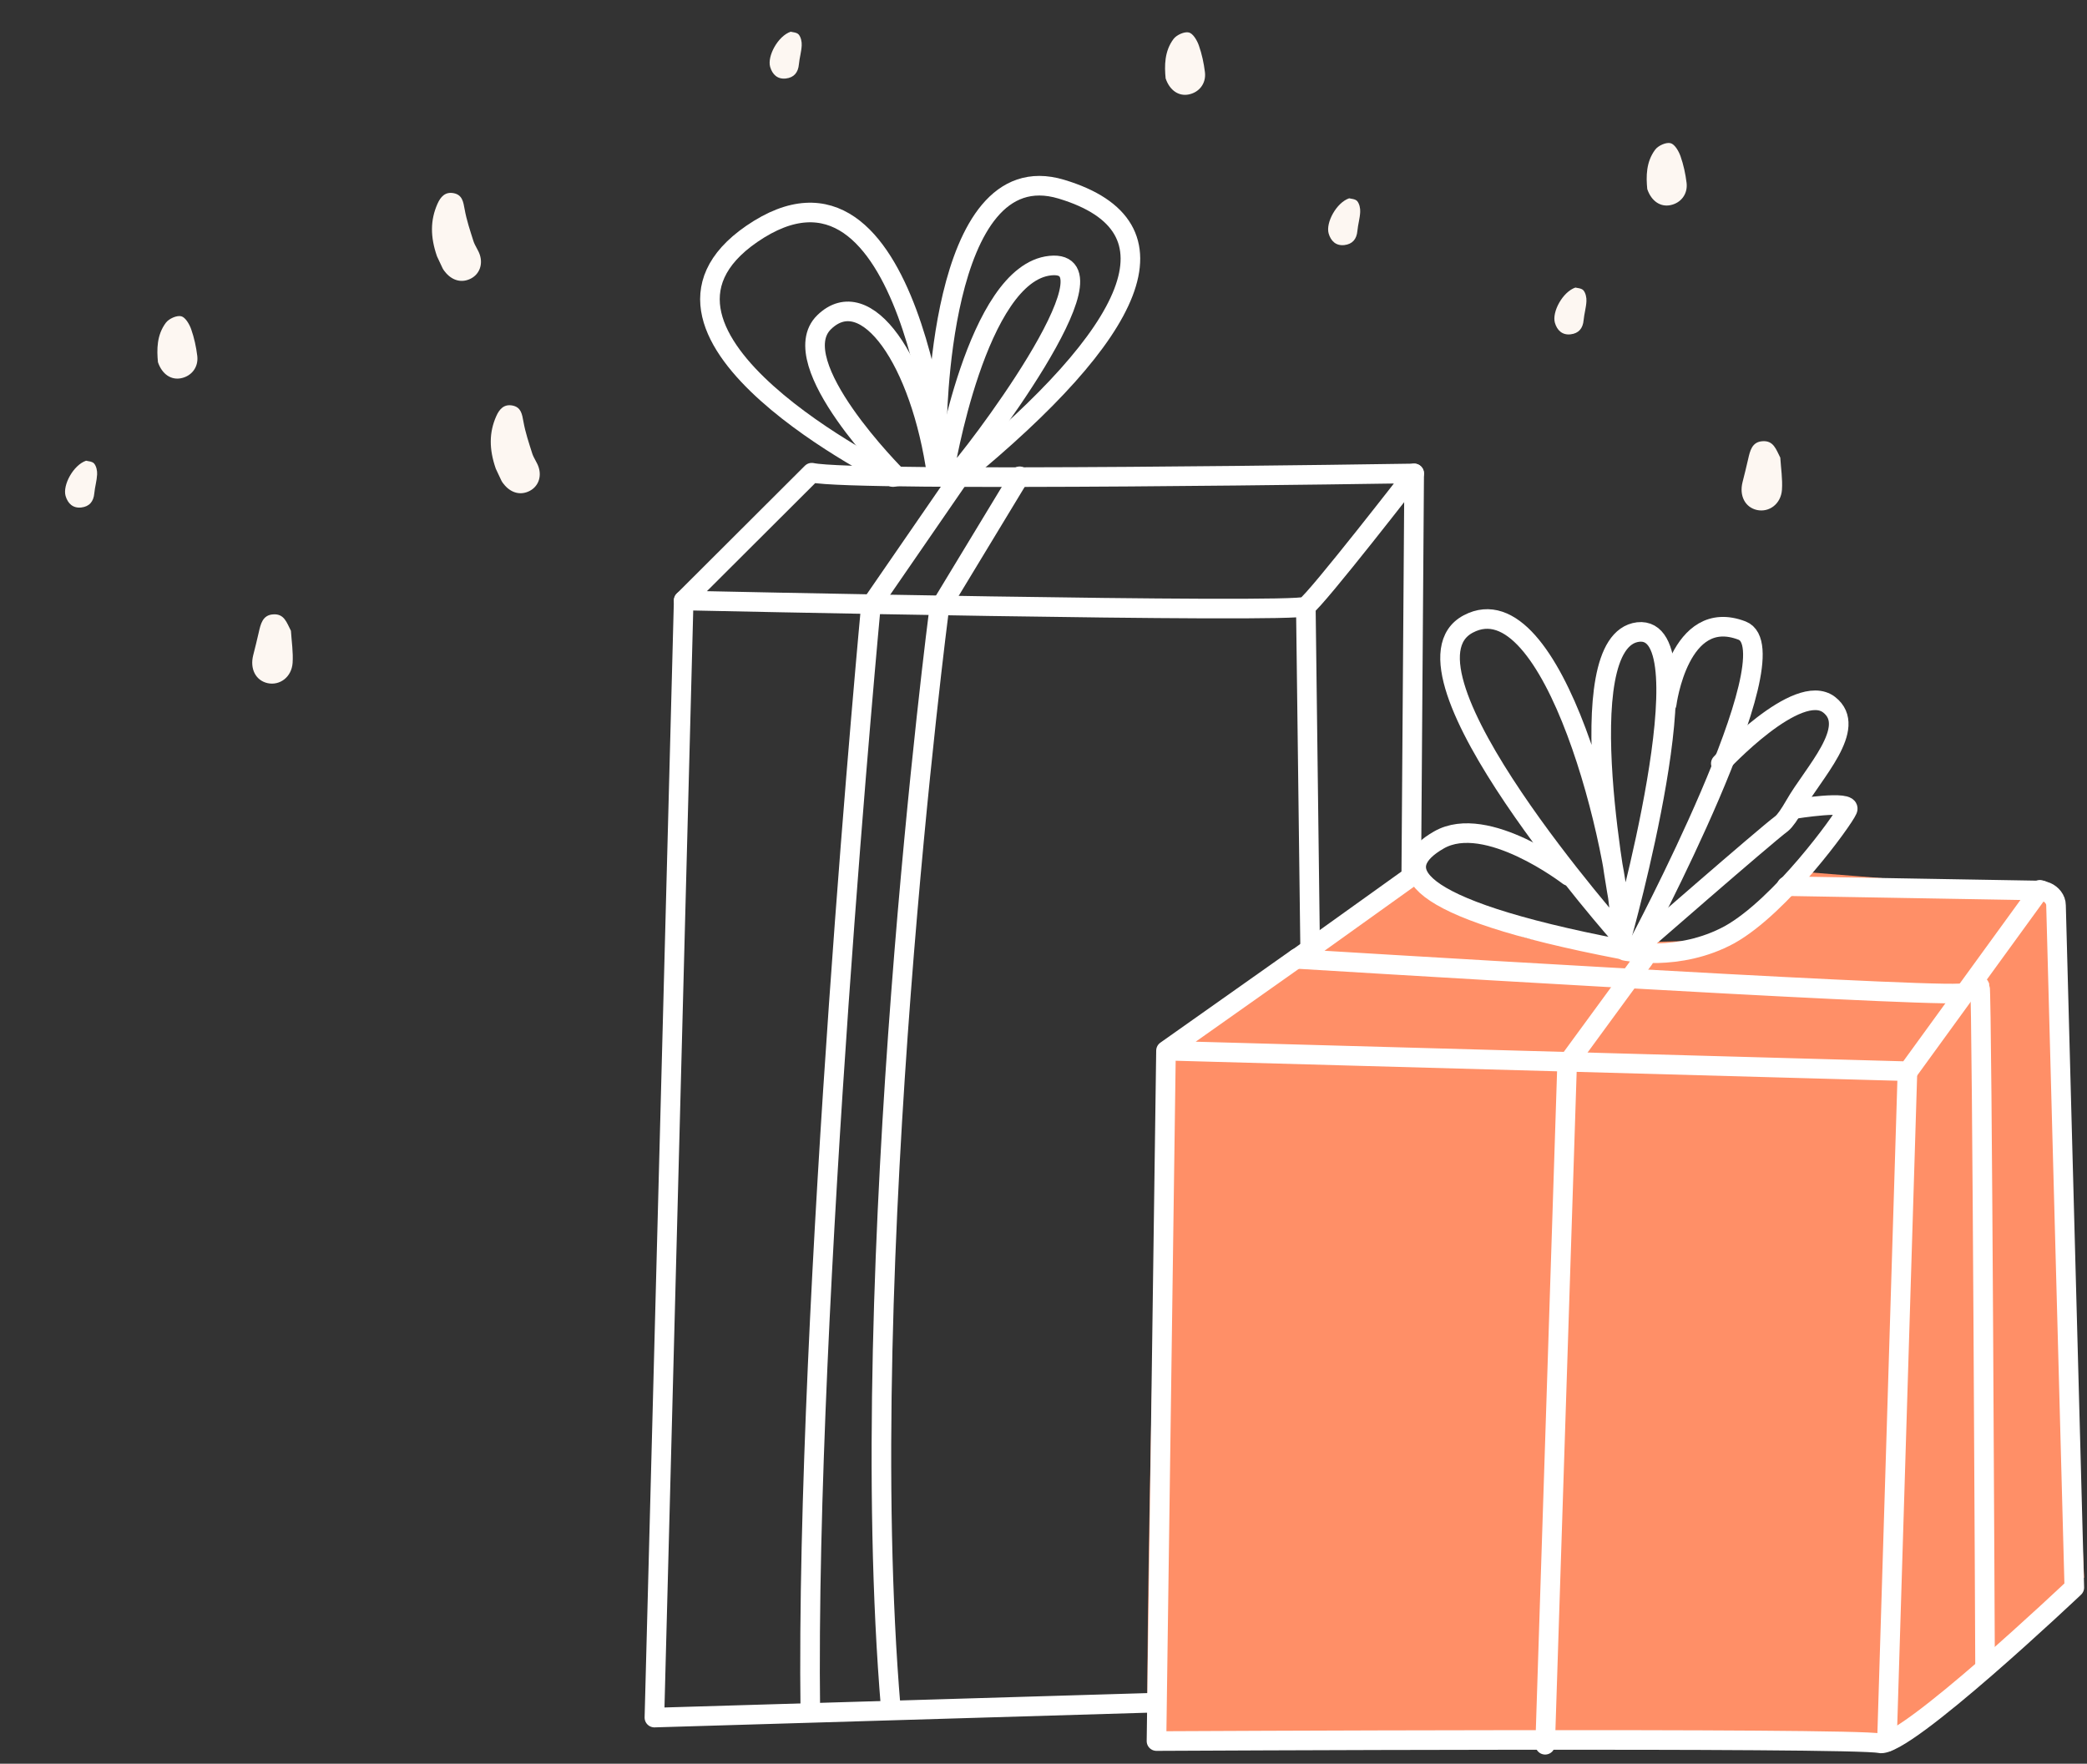
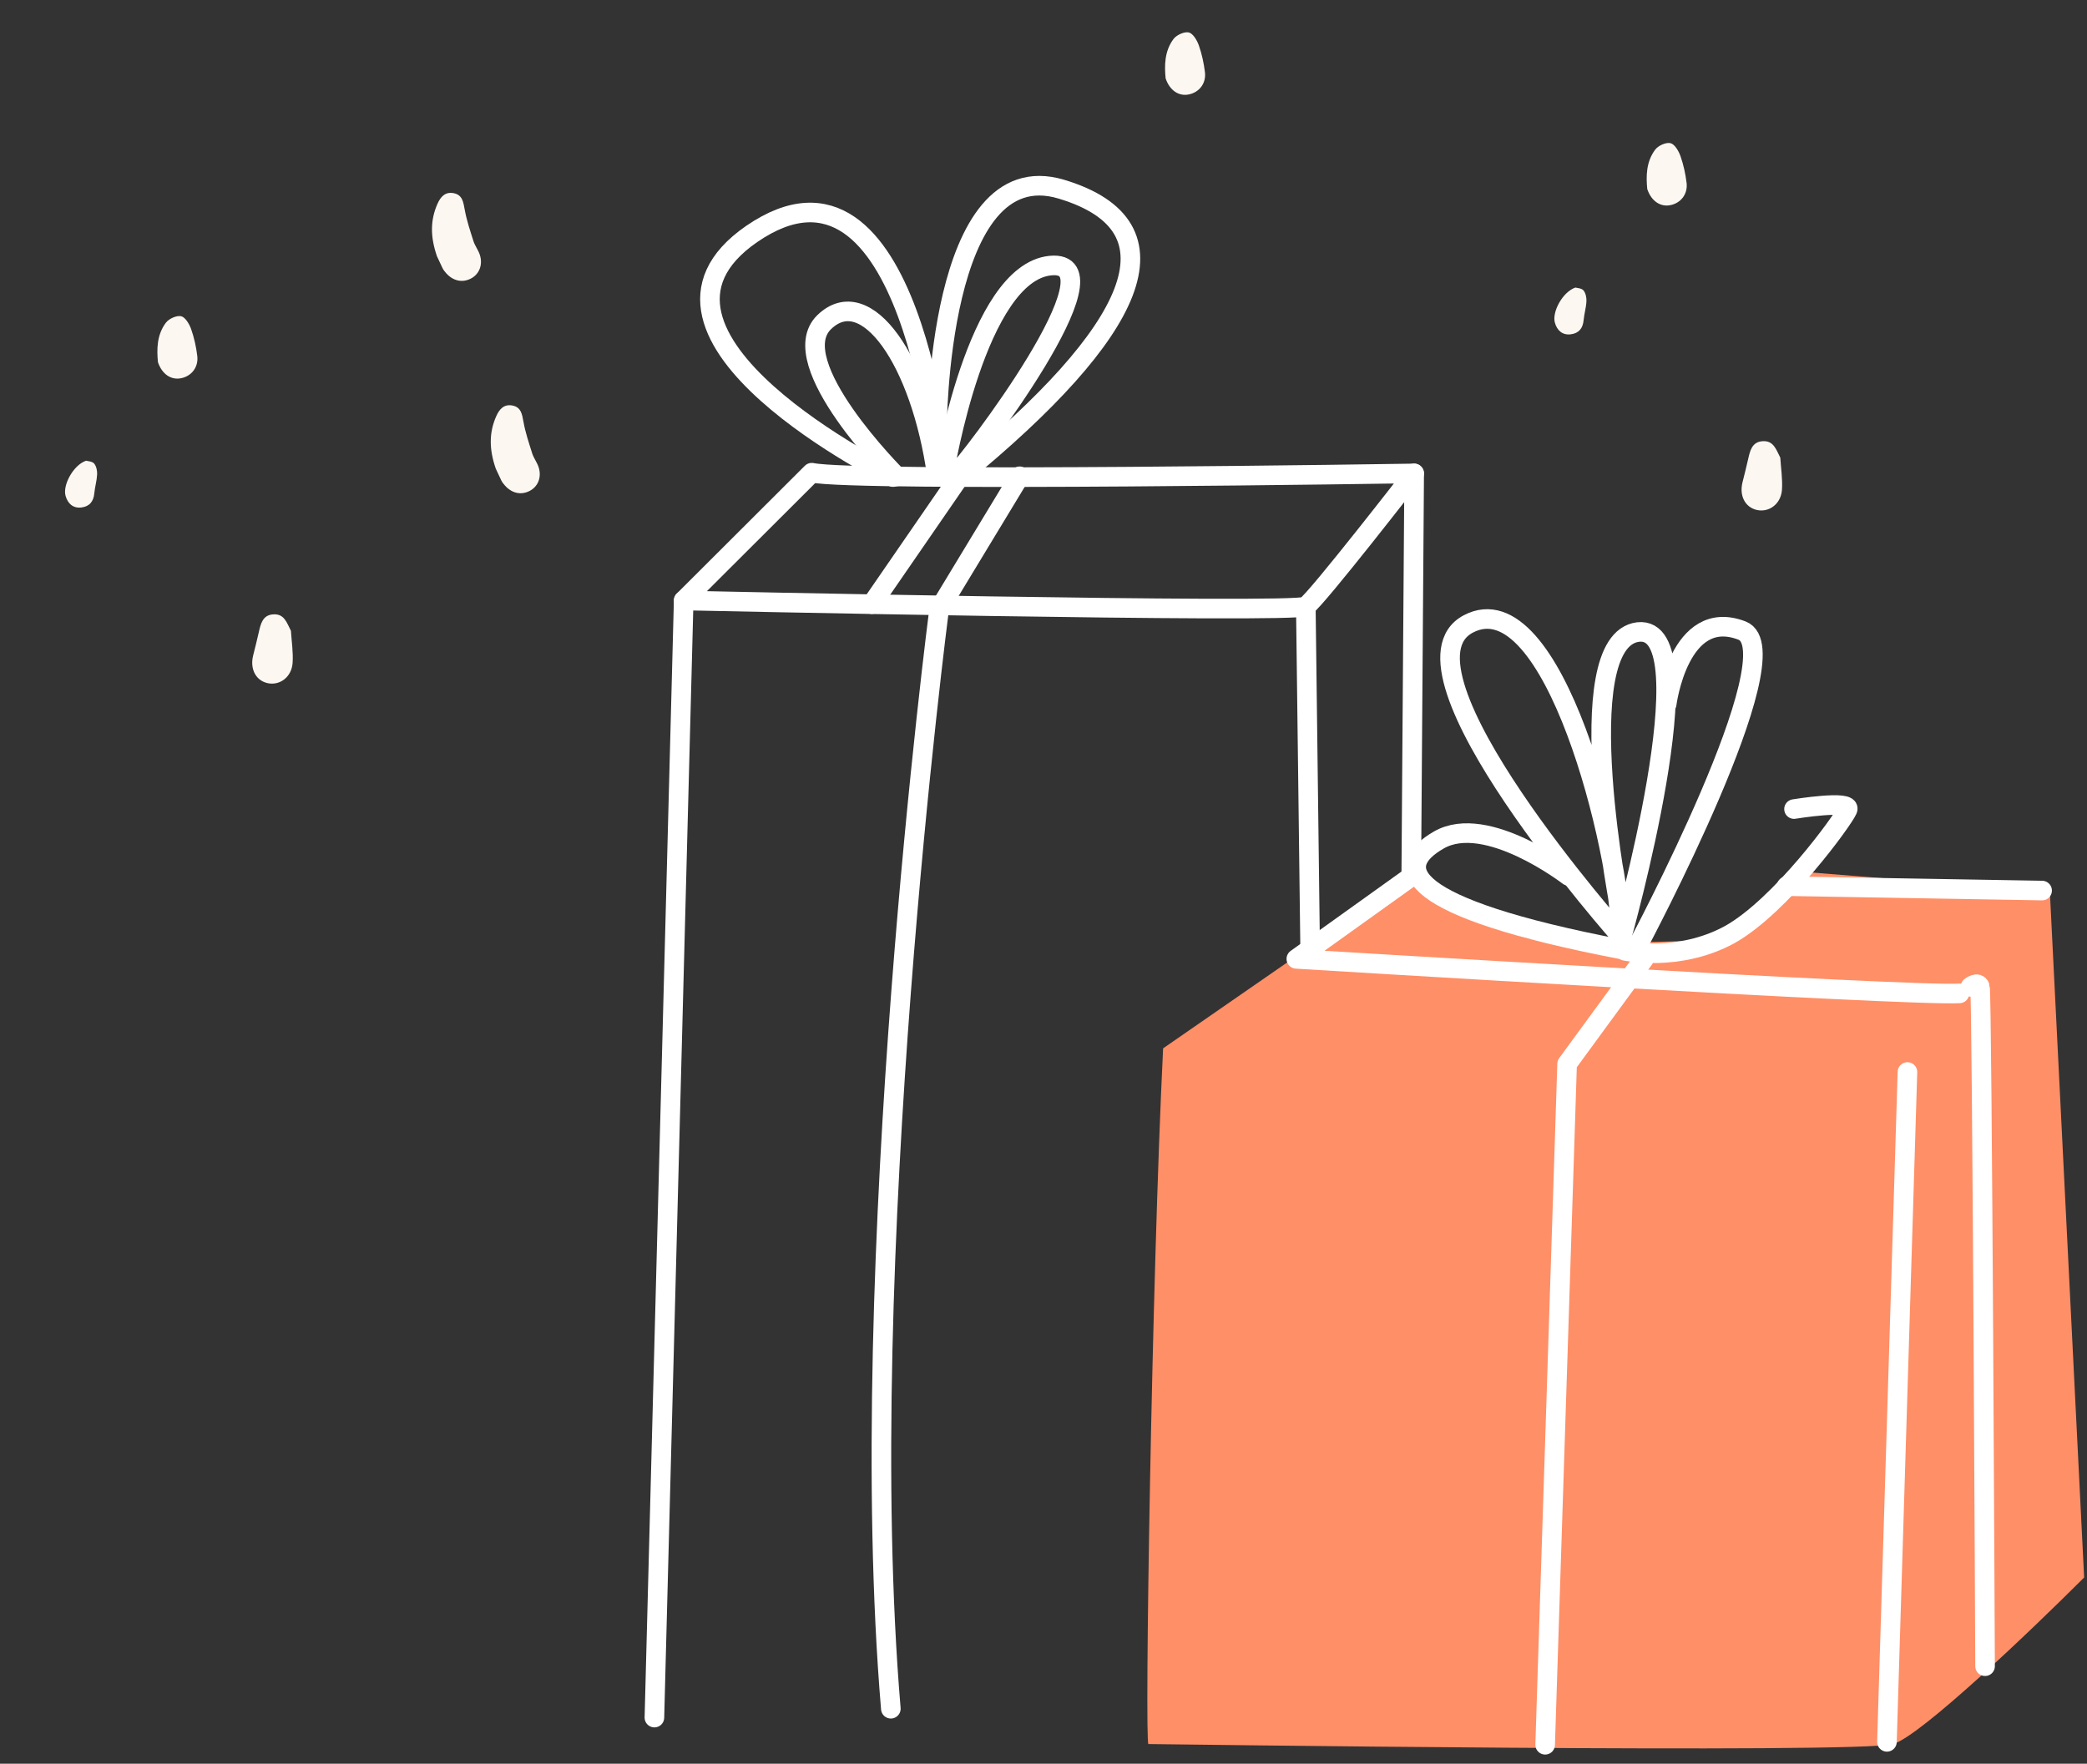
<svg xmlns="http://www.w3.org/2000/svg" width="213" height="180" viewBox="0 0 213 180" fill="none">
  <rect x="0" y="0" width="213" height="180" fill="#333333" stroke="none" />
  <path d="M144.708 88.992L118.707 106.992C117.541 130.659 116.808 177.992 117.208 177.992C117.708 177.992 189.708 178.992 193.208 177.992C196.008 177.192 207.374 166.326 212.708 160.992L209.208 90.992L184.208 88.992C182.208 91.326 177.508 95.992 174.708 95.992C171.208 95.992 162.208 96.492 157.208 95.992C153.208 95.592 147.208 91.159 144.708 88.992Z" fill="#FF8F67" />
  <path d="M69.777 61.285C69.777 61.285 132.152 62.634 133.273 61.884C134.393 61.135 144.328 48.317 144.328 48.317C144.328 48.317 87.407 49.217 82.85 48.242L69.777 61.285Z" stroke="white" stroke-width="2" stroke-miterlimit="10" stroke-linecap="round" stroke-linejoin="round" />
  <path d="M133.722 97.487L133.273 61.883" stroke="white" stroke-width="2" stroke-miterlimit="10" stroke-linecap="round" stroke-linejoin="round" />
-   <path d="M69.777 61.281L66.789 175.29L117.137 173.791" stroke="white" stroke-width="2" stroke-miterlimit="10" stroke-linecap="round" stroke-linejoin="round" />
+   <path d="M69.777 61.281L66.789 175.29" stroke="white" stroke-width="2" stroke-miterlimit="10" stroke-linecap="round" stroke-linejoin="round" />
  <path d="M104.066 48.609L95.849 62.176C95.849 62.176 87.109 129.262 90.919 174.386" stroke="white" stroke-width="2" stroke-miterlimit="10" stroke-linecap="round" stroke-linejoin="round" />
-   <path d="M88.901 61.648C88.901 61.648 82.178 132.857 82.701 174.758" stroke="white" stroke-width="2" stroke-miterlimit="10" stroke-linecap="round" stroke-linejoin="round" />
  <path d="M91.141 48.686C91.141 48.686 61.709 34.219 76.724 23.875C93.084 12.632 96.146 48.386 96.146 48.386" stroke="white" stroke-width="2" stroke-miterlimit="10" stroke-linecap="round" stroke-linejoin="round" />
  <path d="M95.625 43.893C95.625 43.893 95.625 15.484 108.324 19.307C121.023 23.13 115.943 33.849 98.015 48.54L88.977 61.657" stroke="white" stroke-width="2" stroke-miterlimit="10" stroke-linecap="round" stroke-linejoin="round" />
  <path d="M91.515 48.617C91.515 48.617 79.862 36.999 84.119 32.876C88.377 28.754 93.98 36.774 95.623 48.542" stroke="white" stroke-width="2" stroke-miterlimit="10" stroke-linecap="round" stroke-linejoin="round" />
  <path d="M96.371 48.169C96.371 48.169 99.658 27.855 107.203 27.106C114.747 26.356 99.06 46.969 97.417 48.543" stroke="white" stroke-width="2" stroke-miterlimit="10" stroke-linecap="round" stroke-linejoin="round" />
  <path d="M157.699 178.063L159.94 108.578L167.784 97.859" stroke="white" stroke-width="2" stroke-miterlimit="10" stroke-linecap="round" stroke-linejoin="round" />
-   <path d="M119.002 107.228L118.031 177.687C118.031 177.687 189.37 177.312 191.835 177.912C194.3 178.511 211.705 162.021 211.705 162.021L209.838 92.387C209.838 91.787 209.39 91.262 208.867 91.037L208.194 90.812L194.748 109.327L119.002 107.228ZM119.002 107.228L132.374 97.783" stroke="white" stroke-width="2" stroke-miterlimit="10" stroke-linecap="round" stroke-linejoin="round" />
  <path d="M202.596 170.046C202.596 170.046 202.297 101.311 202.073 100.712C201.849 100.112 201.102 100.712 201.102 100.712" stroke="white" stroke-width="2" stroke-miterlimit="10" stroke-linecap="round" stroke-linejoin="round" />
  <path d="M194.674 109.406L192.582 177.766" stroke="white" stroke-width="2" stroke-miterlimit="10" stroke-linecap="round" stroke-linejoin="round" />
  <path d="M208.418 90.887L182.348 90.438" stroke="white" stroke-width="2" stroke-miterlimit="10" stroke-linecap="round" stroke-linejoin="round" />
  <path d="M160.089 89.389C160.089 89.389 151.723 82.943 146.867 85.716C142.012 88.49 143.207 92.612 165.468 96.885" stroke="white" stroke-width="2" stroke-miterlimit="10" stroke-linecap="round" stroke-linejoin="round" />
  <path d="M144.331 48.312L144.033 89.463L132.305 97.859C132.305 97.859 194.53 101.681 199.983 101.382" stroke="white" stroke-width="2" stroke-miterlimit="10" stroke-linecap="round" stroke-linejoin="round" />
  <path d="M165.469 93.435C165.469 93.435 159.866 65.401 167.187 64.502C174.508 63.677 165.469 95.758 165.469 95.758C165.394 86.839 158.522 59.105 149.857 63.677C141.191 68.249 165.544 95.683 165.544 95.683" stroke="white" stroke-width="2" stroke-miterlimit="10" stroke-linecap="round" stroke-linejoin="round" />
-   <path d="M175.627 77.918C175.627 77.918 183.47 69.448 186.682 71.921C189.67 74.245 185.039 78.892 183.171 82.19C182.648 83.09 182.2 83.764 181.827 84.064C180.109 85.339 166.887 96.882 166.887 96.882" stroke="white" stroke-width="2" stroke-miterlimit="10" stroke-linecap="round" stroke-linejoin="round" />
  <path d="M183.099 82.57C183.099 82.57 189.076 81.595 188.553 82.645C188.104 83.694 181.755 92.464 176.526 95.387C171.297 98.236 165.844 97.036 165.844 97.036L167.188 96.437C167.188 96.437 183.174 66.454 177.796 64.355C171.372 61.882 170.102 71.851 170.102 71.851" stroke="white" stroke-width="2" stroke-miterlimit="10" stroke-linecap="round" stroke-linejoin="round" />
  <path d="M165.543 95.836L165.991 96.96" stroke="white" stroke-width="2" stroke-miterlimit="10" stroke-linecap="round" stroke-linejoin="round" />
  <path d="M50.599 47.83C49.907 45.834 49.912 44.143 50.644 42.482C50.961 41.763 51.434 41.217 52.304 41.387C53.183 41.562 53.284 42.265 53.423 43.036C53.619 44.137 53.981 45.21 54.319 46.276C54.475 46.763 54.815 47.192 54.974 47.685C55.3 48.697 54.912 49.652 54.073 50.093C53.198 50.553 52.26 50.356 51.543 49.561C51.407 49.404 51.27 49.24 51.177 49.06C50.936 48.56 50.708 48.055 50.599 47.83Z" fill="#FDF7F2" />
  <path d="M29.693 64.376C29.761 65.463 29.936 66.565 29.864 67.651C29.765 69.097 28.566 69.986 27.319 69.722C26.101 69.454 25.487 68.265 25.843 66.867C26.04 66.096 26.23 65.327 26.405 64.556C26.601 63.698 26.793 62.767 27.879 62.701C29.011 62.618 29.261 63.54 29.693 64.376Z" fill="#FDF7F2" />
  <path d="M16.12 36.962C15.998 35.695 15.986 34.185 16.934 32.931C17.243 32.523 18.037 32.164 18.492 32.275C18.923 32.379 19.331 33.085 19.514 33.606C19.82 34.478 20.021 35.403 20.134 36.329C20.27 37.488 19.537 38.396 18.464 38.604C17.48 38.796 16.546 38.217 16.12 36.962Z" fill="#FDF7F2" />
  <path d="M8.784 47.019C8.955 47.069 9.41 47.077 9.608 47.308C9.835 47.579 9.934 48.049 9.912 48.423C9.88 49.063 9.686 49.694 9.626 50.337C9.553 51.189 9.119 51.7 8.29 51.793C7.439 51.887 6.919 51.382 6.693 50.612C6.376 49.502 7.492 47.458 8.784 47.019Z" fill="#FDF7F2" />
-   <path d="M80.694 3.238C80.865 3.287 81.32 3.296 81.518 3.526C81.745 3.798 81.844 4.268 81.822 4.641C81.791 5.281 81.596 5.913 81.537 6.555C81.463 7.408 81.029 7.918 80.2 8.012C79.35 8.105 78.829 7.6 78.603 6.831C78.287 5.721 79.402 3.676 80.694 3.238Z" fill="#FDF7F2" />
  <path d="M44.599 26.158C43.907 24.163 43.912 22.471 44.644 20.81C44.961 20.092 45.434 19.545 46.304 19.715C47.183 19.89 47.284 20.593 47.423 21.364C47.619 22.465 47.981 23.538 48.319 24.604C48.475 25.091 48.815 25.52 48.974 26.013C49.3 27.025 48.912 27.98 48.073 28.421C47.198 28.881 46.26 28.684 45.543 27.89C45.407 27.732 45.27 27.568 45.177 27.389C44.936 26.888 44.708 26.383 44.599 26.158Z" fill="#FDF7F2" />
  <path d="M181.697 46.704C181.765 47.792 181.94 48.893 181.868 49.979C181.769 51.425 180.57 52.314 179.323 52.05C178.105 51.782 177.491 50.593 177.847 49.196C178.044 48.424 178.234 47.655 178.409 46.884C178.604 46.026 178.796 45.096 179.883 45.029C181.015 44.946 181.265 45.868 181.697 46.704Z" fill="#FDF7F2" />
  <path d="M168.12 19.297C167.997 18.031 167.986 16.521 168.934 15.267C169.243 14.859 170.037 14.5 170.492 14.611C170.923 14.715 171.331 15.421 171.514 15.942C171.82 16.814 172.021 17.739 172.134 18.665C172.27 19.824 171.537 20.732 170.464 20.94C169.48 21.132 168.546 20.552 168.12 19.297Z" fill="#FDF7F2" />
  <path d="M118.964 8.001C118.841 6.734 118.83 5.224 119.777 3.97C120.087 3.562 120.881 3.203 121.336 3.314C121.767 3.418 122.175 4.124 122.358 4.645C122.664 5.518 122.864 6.442 122.977 7.368C123.114 8.527 122.381 9.435 121.308 9.643C120.323 9.835 119.39 9.256 118.964 8.001Z" fill="#FDF7F2" />
  <path d="M160.784 29.347C160.955 29.397 161.41 29.405 161.608 29.636C161.835 29.907 161.934 30.377 161.912 30.751C161.88 31.391 161.686 32.022 161.626 32.665C161.553 33.517 161.119 34.028 160.29 34.121C159.439 34.215 158.919 33.71 158.693 32.941C158.376 31.83 159.492 29.786 160.784 29.347Z" fill="#FDF7F2" />
-   <path d="M137.694 20.238C137.865 20.288 138.32 20.296 138.518 20.526C138.745 20.798 138.844 21.268 138.822 21.641C138.791 22.281 138.596 22.913 138.537 23.555C138.463 24.408 138.029 24.918 137.2 25.012C136.349 25.105 135.829 24.6 135.603 23.831C135.286 22.721 136.402 20.676 137.694 20.238Z" fill="#FDF7F2" />
</svg>